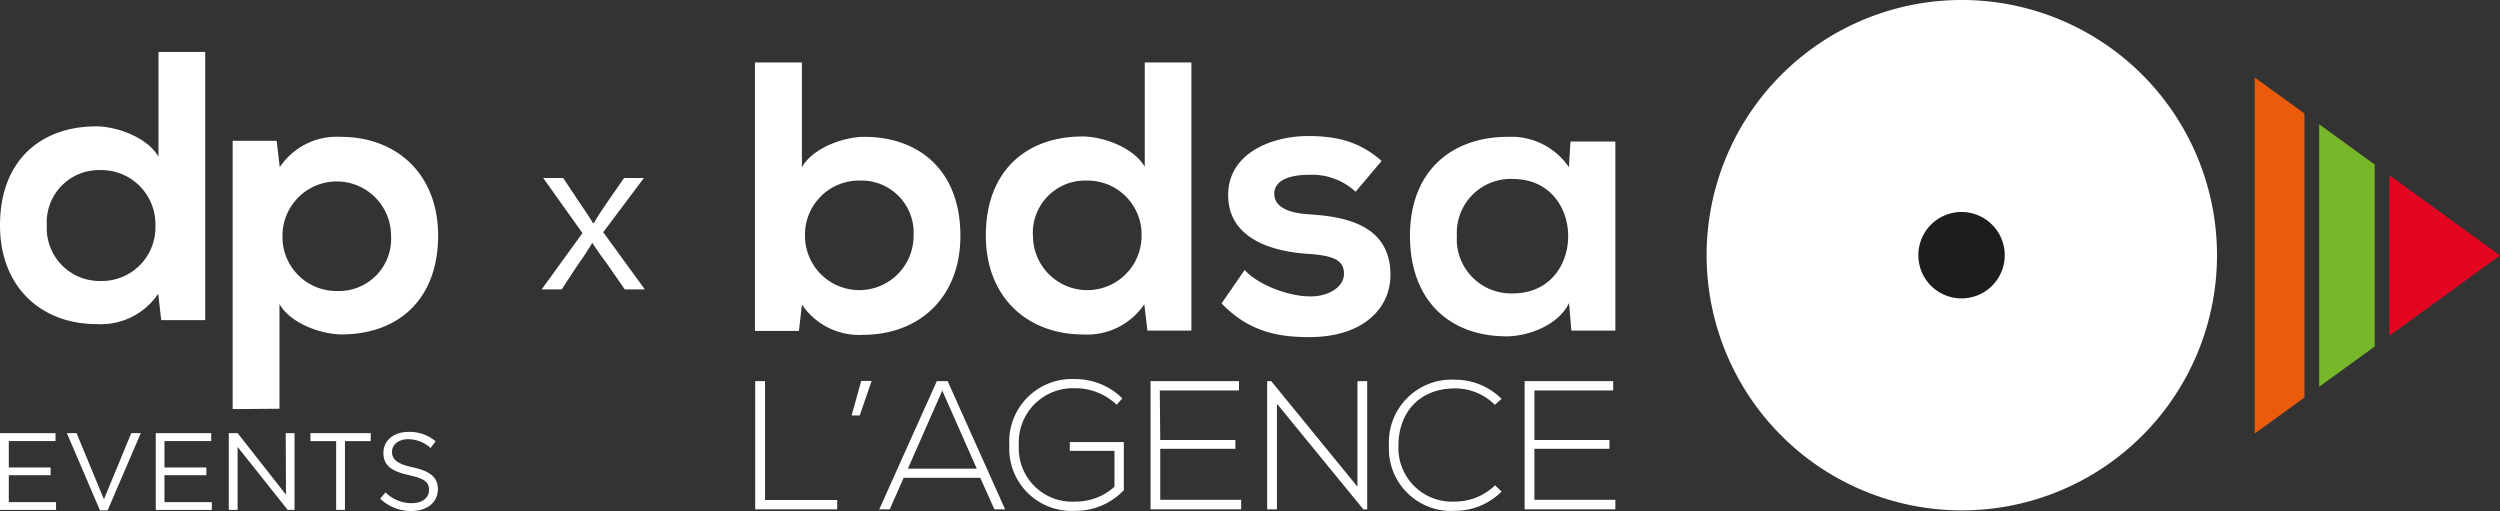
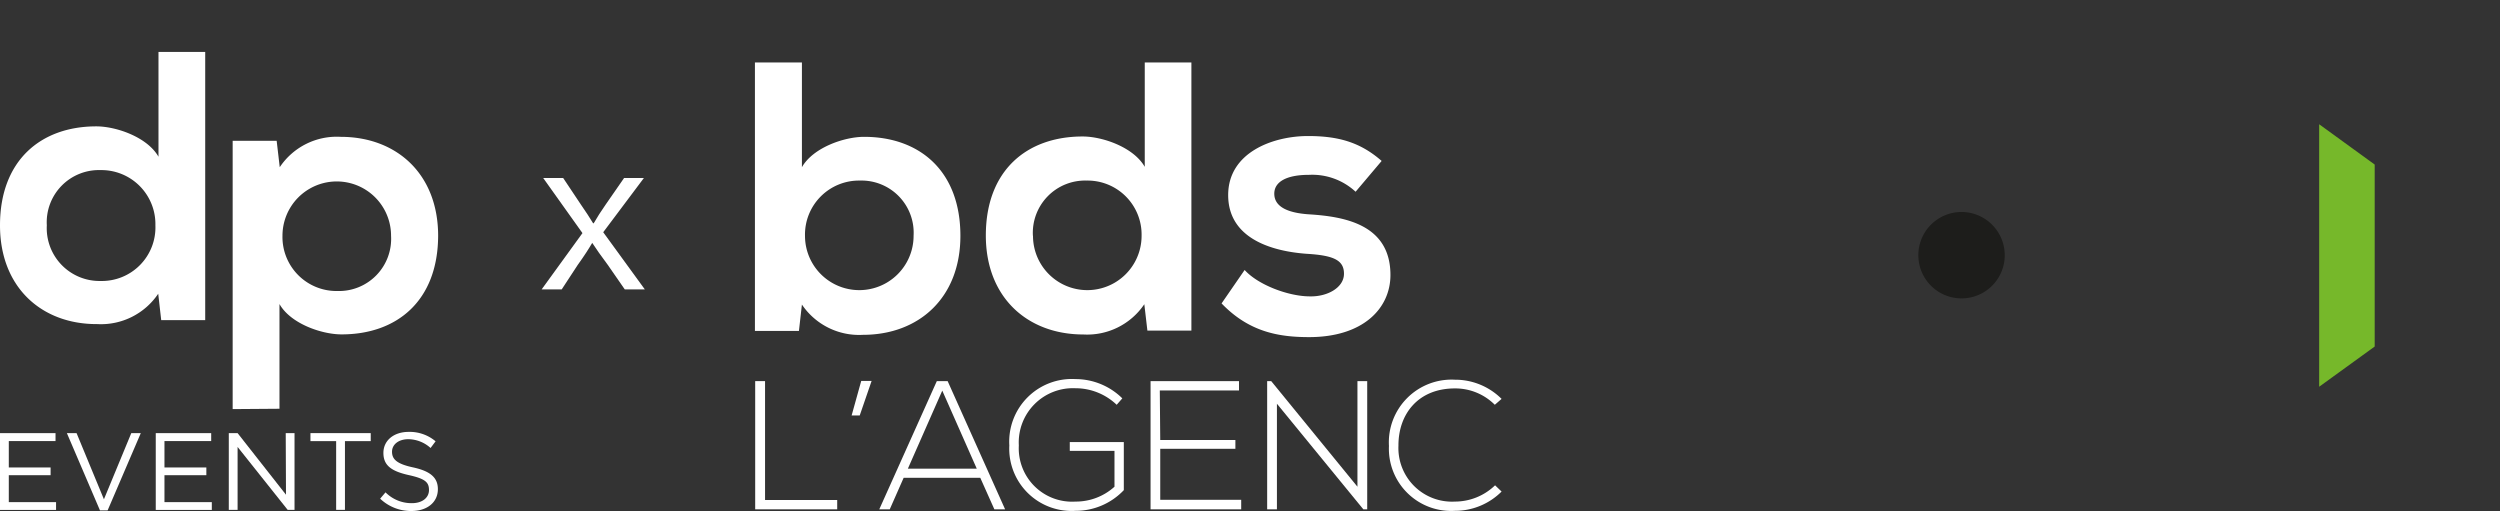
<svg xmlns="http://www.w3.org/2000/svg" id="Calque_1" data-name="Calque 1" viewBox="0 0 284.1 58.07">
  <rect x="0" y="0" width="284.1" height="58.07" fill="#333333" stroke="none" />
  <defs>
    <style>.cls-1{fill:#fff;}.cls-2{fill:#1d1d1b;}.cls-3{fill:#76b82a;}.cls-4{fill:#e40521;}.cls-5{fill:#ea5b0c;}</style>
  </defs>
  <path class="cls-1" d="M71,32.89l-1.94-2.8c-.79-1.07-1.29-1.76-1.76-2.49h0c-.43.73-.86,1.41-1.65,2.51l-1.82,2.78H61.55l4.64-6.4-4.46-6.26H64l2,3c.57.83,1,1.47,1.4,2.14h.07c.43-.75.81-1.33,1.37-2.14l2.08-3h2.25l-4.62,6.16,4.73,6.5Z" />
  <path class="cls-1" d="M91.13,7.1V19c1.27-2.23,4.8-3.45,7.07-3.45,6.27,0,10.94,3.84,10.94,11.25,0,7.07-4.75,11.25-11.07,11.25a7.84,7.84,0,0,1-6.94-3.44l-.34,3h-5V7.1Zm.35,19.7a6.17,6.17,0,1,0,12.34,0,5.93,5.93,0,0,0-6.1-6.28A6.14,6.14,0,0,0,91.48,26.8Z" />
  <path class="cls-1" d="M135.39,7.1V37.57h-5l-.35-3a7.83,7.83,0,0,1-6.93,3.44c-6.32,0-11.08-4.18-11.08-11.25,0-7.41,4.67-11.25,11-11.25,2.26,0,5.79,1.22,7.06,3.45V7.1Zm-18,19.7a6.17,6.17,0,1,0,12.34,0,6.14,6.14,0,0,0-6.23-6.28A5.94,5.94,0,0,0,117.38,26.8Z" />
  <path class="cls-1" d="M154.05,21.79a7.25,7.25,0,0,0-5.32-1.92c-2.53,0-3.92.79-3.92,2.14s1.26,2.18,4,2.35c4.05.26,9.2,1.18,9.2,6.89,0,3.79-3.1,7.06-9.24,7.06-3.41,0-6.81-.56-9.95-3.83l2.62-3.8c1.53,1.7,5,3,7.41,3,2,.05,3.88-1,3.88-2.57s-1.22-2.09-4.27-2.27c-4.05-.3-8.89-1.79-8.89-6.67s5.14-6.71,9.06-6.71c3.36,0,5.89.65,8.38,2.83Z" />
-   <path class="cls-1" d="M178.47,16.08h5.1V37.57h-5l-.26-3.14c-1.22,2.53-4.58,3.75-7,3.79-6.37.05-11.08-3.88-11.08-11.42s4.93-11.29,11.21-11.25A7.89,7.89,0,0,1,178.29,19ZM165.56,26.8a6.16,6.16,0,0,0,6.37,6.54c8.37,0,8.37-13,0-13A6.12,6.12,0,0,0,165.56,26.8Z" />
  <path class="cls-1" d="M86.94,43.31V56.82h8.2v1.06H85.82V43.31Z" />
  <path class="cls-1" d="M96.78,47.21l1.09-3.92h1.18L97.7,47.21Z" />
  <path class="cls-1" d="M113,57.88l-1.6-3.58h-8.71l-1.58,3.58H99.92l6.54-14.57h1.23l6.53,14.57Zm-2-4.62-3.92-8.87-3.91,8.87Z" />
  <path class="cls-1" d="M126.9,46a6.77,6.77,0,0,0-4.68-1.88,6.16,6.16,0,0,0-6.44,6.5A6.06,6.06,0,0,0,122.22,57a6.54,6.54,0,0,0,4.43-1.69V51.24h-5.08v-1h6.14v5.46a7.52,7.52,0,0,1-5.49,2.35,7.08,7.08,0,0,1-7.52-7.43,7.12,7.12,0,0,1,7.52-7.54,7.57,7.57,0,0,1,5.32,2.19Z" />
  <path class="cls-1" d="M131.85,50h8.54v1h-8.54V56.8h9.2v1.08h-10.3V43.31H140.8v1.06h-9Z" />
  <path class="cls-1" d="M144.46,43.31l9.8,12v-12h1.11V57.88h-.44l-9.82-12v12H144V43.31Z" />
  <path class="cls-1" d="M170.64,55.86a7.47,7.47,0,0,1-5.3,2.19,7.07,7.07,0,0,1-7.5-7.37,7.13,7.13,0,0,1,7.5-7.53,7.46,7.46,0,0,1,5.3,2.18l-.77.67a6.35,6.35,0,0,0-4.53-1.86c-4.25,0-6.44,3-6.42,6.5A6.09,6.09,0,0,0,165.34,57a6.56,6.56,0,0,0,4.56-1.85Z" />
-   <path class="cls-1" d="M174.37,50h8.53v1h-8.53V56.8h9.2v1.08H173.26V43.31h10.06v1.06h-8.95Z" />
-   <path class="cls-1" d="M251.94,29a29,29,0,1,1-29-29A29,29,0,0,1,251.94,29Z" />
  <path class="cls-2" d="M227.82,29a4.91,4.91,0,1,1-4.92-4.91A4.92,4.92,0,0,1,227.82,29Z" />
  <polygon class="cls-3" points="263.55 43.95 269.86 39.38 269.86 18.7 263.55 14.12 263.55 43.95" />
-   <polygon class="cls-4" points="271.53 19.91 271.53 38.16 284.1 29.03 271.53 19.91" />
-   <polygon class="cls-5" points="261.88 12.9 256.22 8.8 256.22 49.27 261.88 45.17 261.88 12.9" />
  <path class="cls-1" d="M6.31,50.12H1v3H5.75V54H1v3.06H6.37v.89H0V49.22H6.31Z" />
  <path class="cls-1" d="M14.92,49.22H16L12.23,58h-.87L7.6,49.22H8.7l3.11,7.52Z" />
  <path class="cls-1" d="M24,50.12H18.69v3h4.76V54H18.69v3.06h5.38v.89H17.7V49.22H24Z" />
  <path class="cls-1" d="M32.47,49.22h1v8.72h-.78L27,50.79v7.15h-1V49.22H27l5.5,7Z" />
  <path class="cls-1" d="M39.2,57.94h-1V50.13H35.28v-.91h6.85v.91H39.2Z" />
  <path class="cls-1" d="M46.92,53.11c1.94.42,2.84,1.13,2.84,2.48,0,1.51-1.24,2.48-3,2.48a5.07,5.07,0,0,1-3.56-1.4l.61-.72a4.16,4.16,0,0,0,3,1.23c1.17,0,1.94-.61,1.94-1.49S48.33,54.41,46.5,54c-2-.44-2.93-1.09-2.93-2.53s1.21-2.39,2.86-2.39a4.56,4.56,0,0,1,3.07,1.07l-.57.76a3.84,3.84,0,0,0-2.52-1c-1.14,0-1.86.62-1.86,1.42S45,52.7,46.92,53.11Z" />
  <path class="cls-1" d="M23.32,5.9V36.38h-5l-.34-3a7.84,7.84,0,0,1-6.94,3.45C4.75,36.86,0,32.67,0,25.61,0,18.2,4.67,14.36,10.94,14.36c2.27,0,5.8,1.22,7.07,3.45V5.9ZM11.42,19.33a5.93,5.93,0,0,0-6.1,6.28,6,6,0,0,0,6.1,6.32,6.09,6.09,0,0,0,6.24-6.32A6.14,6.14,0,0,0,11.42,19.33Z" />
  <path class="cls-1" d="M26.44,46.49V16h5l.35,3a7.79,7.79,0,0,1,6.93-3.45c6.32,0,11.07,4.19,11.07,11.25C49.76,34.2,45.1,38,38.82,38c-2.27,0-5.8-1.22-7.06-3.45v11.9Zm11.9-13.42a5.93,5.93,0,0,0,6.1-6.28,6.17,6.17,0,1,0-12.34,0A6.14,6.14,0,0,0,38.34,33.07Z" />
</svg>